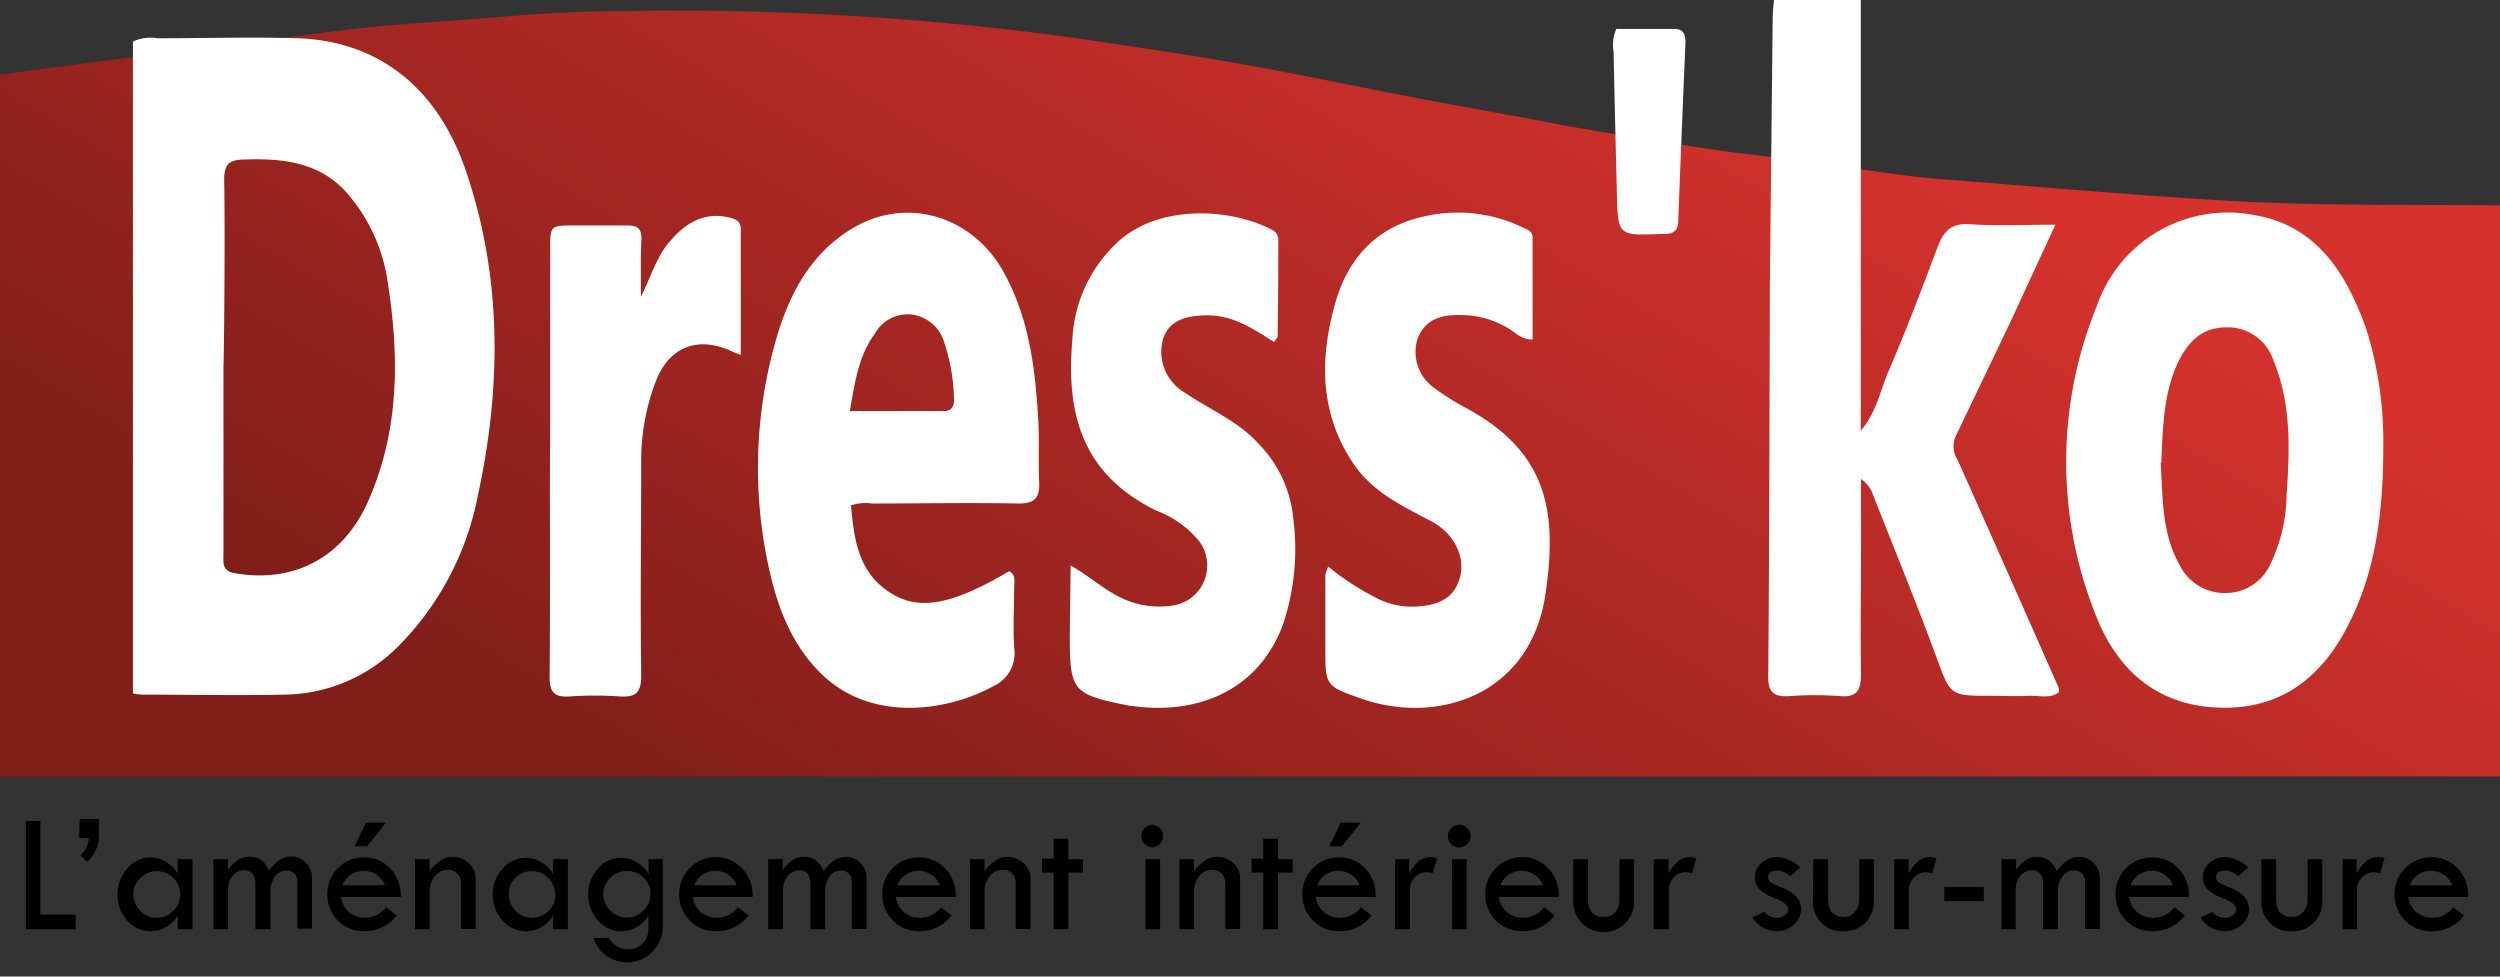
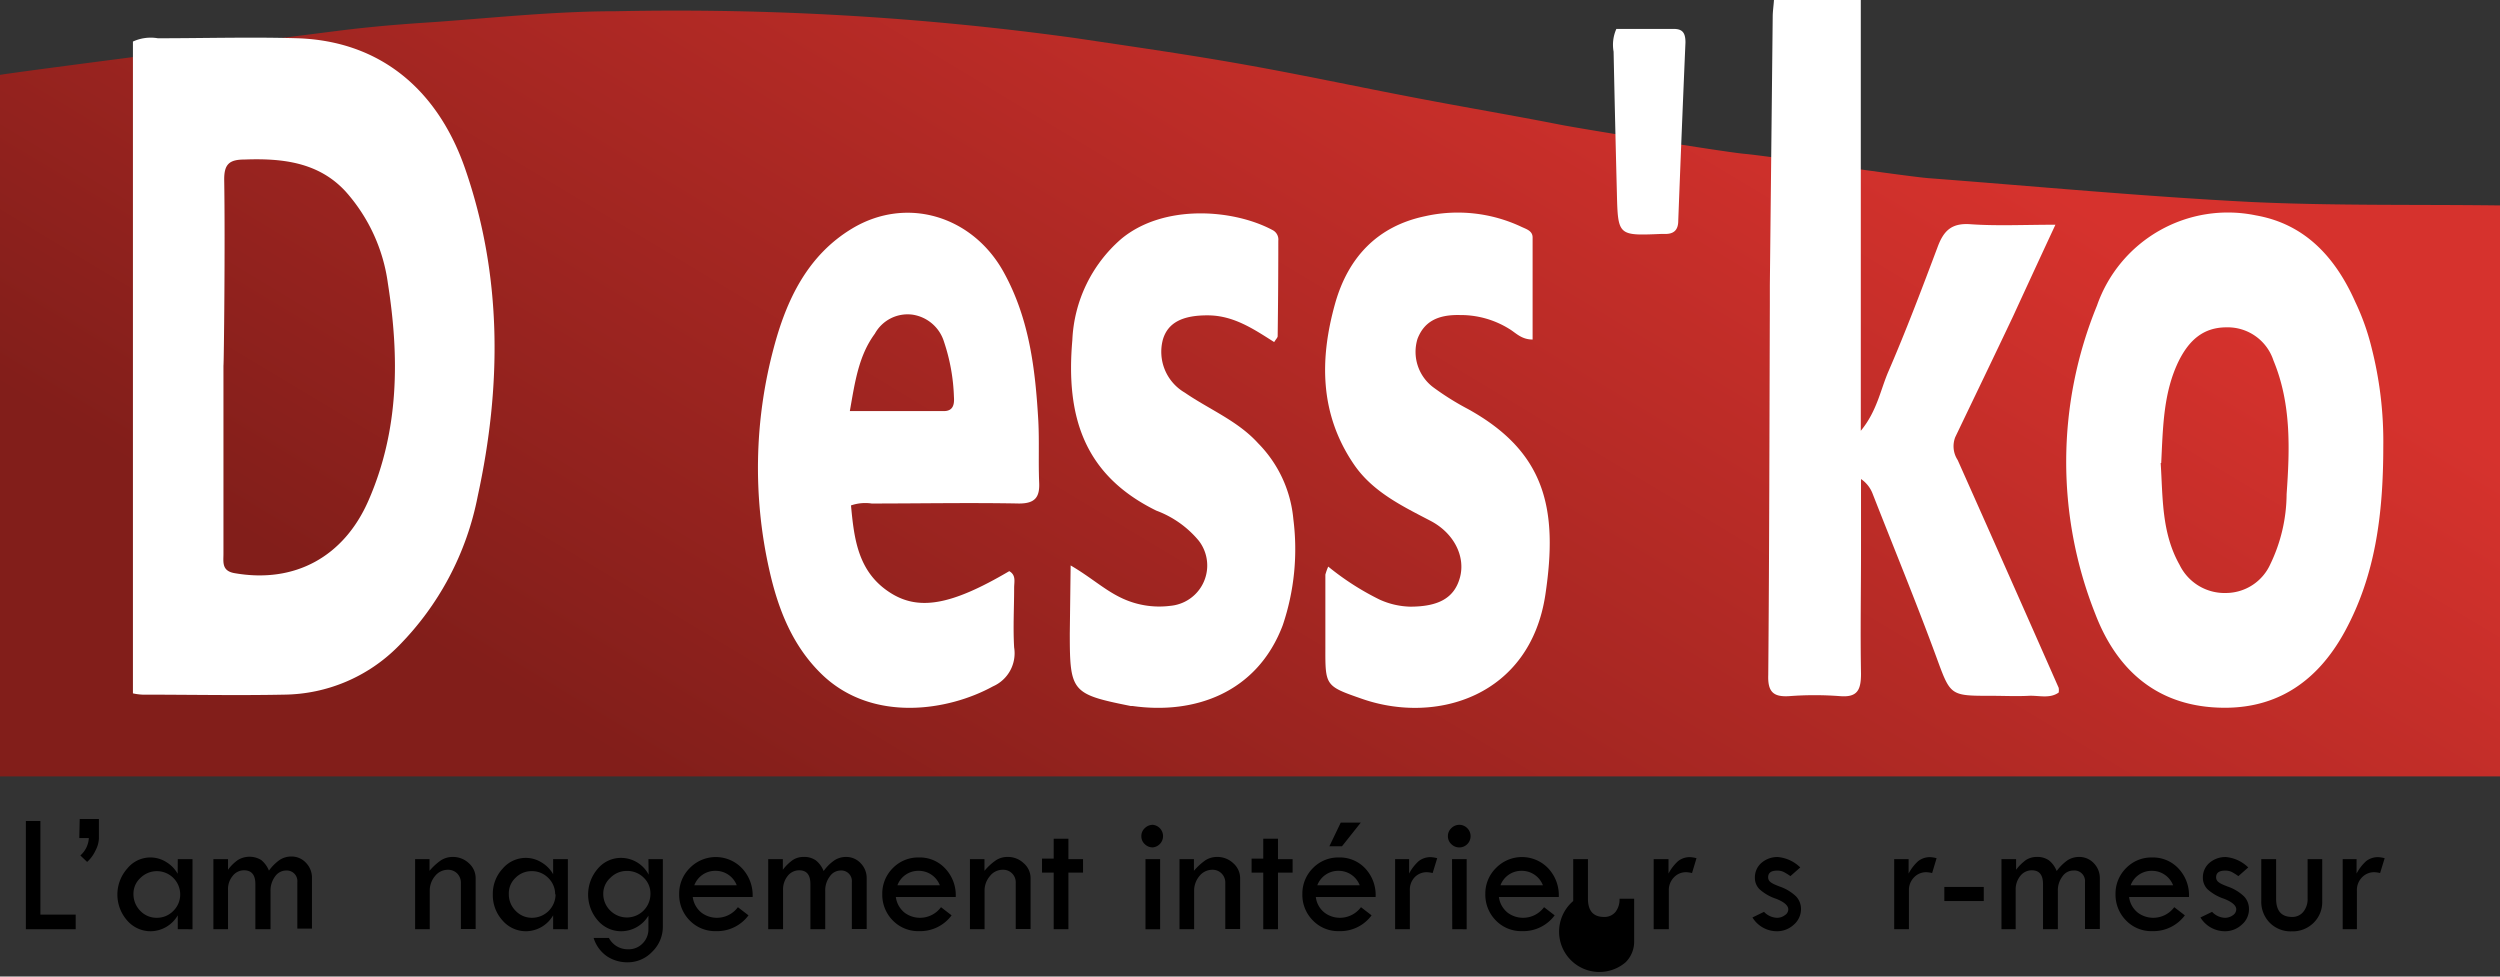
<svg xmlns="http://www.w3.org/2000/svg" viewBox="0 0 235.84 92.12">
  <rect x="0" y="0" width="235.84" height="92.12" fill="#333333" stroke="none" />
  <defs>
    <style>.cls-1{fill:url(#Dégradé_sans_nom_18);}.cls-2{fill:#fff;}</style>
    <linearGradient id="Dégradé_sans_nom_18" x1="88.18" y1="89.62" x2="147.84" y2="-9.64" gradientUnits="userSpaceOnUse">
      <stop offset="0" stop-color="#821e1a" />
      <stop offset="1" stop-color="#d6322d" />
    </linearGradient>
  </defs>
  <title>logo</title>
  <g id="Calque_3" data-name="Calque 3">
    <path class="cls-1" d="M235.84,19.38V73.24H0V7.06c4-.61,29.65-3.87,31.63-4.12,4.44-.57,7.78-.75,9.63-.88,5.61-.41,11.23-1,16.84-1a274.21,274.21,0,0,1,43.33,2.53c5,.75,10.08,1.47,15.1,2.35,5.75,1,11.48,2.24,17.22,3.33,4.49.86,9,1.62,13.47,2.5,1.65.33,15.52,2.59,17.42,2.75s15.29,2.14,17.32,2.29c10.1.77,20.2,1.72,30.31,2.24C220.11,19.42,228,19.28,235.84,19.38Z" />
    <path class="cls-2" d="M12.54,65.41V3.92a4,4,0,0,1,2.35-.31c4.4,0,8.8-.13,13.19,0,7.93.27,13.27,5,15.8,12.31,3.51,10.14,3.44,20.52,1.19,30.87A27.55,27.55,0,0,1,37.54,61a15.38,15.38,0,0,1-10.73,4.53c-4.45.09-8.91,0-13.37,0A5.28,5.28,0,0,1,12.54,65.41Zm8.54-30.92c0,5.91,0,11.82,0,17.74,0,.79-.18,1.63,1.05,1.84,5.71,1,10.33-1.58,12.63-6.85,2.91-6.65,2.92-13.55,1.83-20.5a16.27,16.27,0,0,0-4-8.67c-2.56-2.77-6-3.13-9.53-3-1.45,0-1.92.46-1.91,1.91C21.25,22.77,21.12,34.49,21.08,34.49Z" />
    <path class="cls-2" d="M193.9,21.2c-1.47,3.16-2.74,5.91-4,8.65-1.8,3.8-3.63,7.59-5.45,11.39a2.37,2.37,0,0,0,.23,2.16q4.79,10.74,9.53,21.49a1.56,1.56,0,0,1,0,.44c-.85.61-1.88.26-2.83.31-1.17.06-2.35,0-3.52,0-3.95,0-3.85,0-5.23-3.76-1.9-5.16-4-10.26-6-15.37a2.93,2.93,0,0,0-1.07-1.32v6.74c0,3.87-.07,7.75,0,11.61,0,1.56-.34,2.27-2,2.13a31.38,31.38,0,0,0-4.75,0c-1.5.1-2.06-.38-2-2,.1-11.67.11-23.34.15-35,0-.59,0-1.17,0-1.76l.27-25.31c0-.52.08-1,.12-1.62h8.19V40.64c1.53-1.86,1.85-3.85,2.61-5.61,1.67-3.86,3.16-7.8,4.64-11.74.56-1.5,1.29-2.26,3.06-2.14C188.34,21.33,190.92,21.2,193.9,21.2Z" />
    <path class="cls-2" d="M224.83,42.08c0,6.6-.79,12.24-3.59,17.42-2.7,5-6.82,7.66-12.57,7.22-5.59-.43-9.1-3.83-11-8.78a38.88,38.88,0,0,1,.15-29.11,13.07,13.07,0,0,1,15-8.51c4.66.82,7.52,4,9.37,8.17a22.36,22.36,0,0,1,1.53,4.29A35.73,35.73,0,0,1,224.83,42.08Zm-21,1.6c.21,3.18.06,6.55,1.78,9.6a4.72,4.72,0,0,0,4.39,2.66,4.61,4.61,0,0,0,4.17-2.71,15.4,15.4,0,0,0,1.54-6.61c.3-4.27.45-8.54-1.24-12.61a4.54,4.54,0,0,0-4.43-3.13c-2.21,0-3.52,1.24-4.47,3.1C204.07,37,204.05,40.28,203.88,43.68Z" />
    <path class="cls-2" d="M80.28,47.68c.29,3.13.65,6.2,3.57,8.15,2.76,1.85,5.87,1.28,11.36-1.95.66.38.46,1,.46,1.58,0,1.87-.11,3.76,0,5.62a3.41,3.41,0,0,1-2,3.67c-4.24,2.33-11.28,3.4-16-1-2.87-2.7-4.26-6.23-5.1-10a43.8,43.8,0,0,1,.41-20.89c1.2-4.55,3.19-8.77,7.42-11.31,5.16-3.09,11.35-1.16,14.27,4.1,2.44,4.4,3,9.18,3.28,14.05.1,1.93,0,3.87.08,5.8.07,1.42-.4,2-1.9,2-4.63-.09-9.27,0-13.9,0A4.12,4.12,0,0,0,80.28,47.68Zm-.11-8.9c3.15,0,6,0,8.87,0,.9,0,1-.66.95-1.35a18.08,18.08,0,0,0-.93-5.17,3.68,3.68,0,0,0-3-2.58,3.53,3.53,0,0,0-3.53,1.8C81,33.56,80.66,36,80.17,38.78Z" />
    <path class="cls-2" d="M101,53.34c1.88,1.1,3.13,2.25,4.65,3a8.28,8.28,0,0,0,4.77.81A3.82,3.82,0,0,0,113.08,51a9.51,9.51,0,0,0-4-2.83c-6.82-3.35-8.55-8.87-7.92-16.08a13.39,13.39,0,0,1,4.6-9.54c4-3.34,10.6-2.83,14.3-.84a1,1,0,0,1,.53,1q0,4.48-.06,9c0,.14-.16.28-.33.56-1.94-1.23-3.81-2.5-6.22-2.52s-3.81.68-4.28,2.29a4.46,4.46,0,0,0,2.07,5c2.31,1.59,5,2.66,6.91,4.77a11.67,11.67,0,0,1,3.33,7.17,22.4,22.4,0,0,1-1,10c-2.42,6.4-8.35,8.45-14.18,7.62l-.17,0c-5.57-1.12-5.74-1.32-5.74-6.87Z" />
    <path class="cls-2" d="M125.3,53.45a25.35,25.35,0,0,0,4.84,3.11,7.4,7.4,0,0,0,2.88.67c2.71,0,4.19-.83,4.71-2.77s-.54-4.14-2.75-5.31c-2.7-1.41-5.5-2.75-7.27-5.36-3.21-4.72-3.24-9.88-1.76-15.16,1.23-4.36,4-7.29,8.47-8.23a14.09,14.09,0,0,1,9.11,1c.47.22,1.05.38,1.05,1,0,3.2,0,6.4,0,9.63-1.07,0-1.59-.64-2.2-1a8.67,8.67,0,0,0-4.66-1.31c-2.14-.05-3.39.66-4,2.25a4.18,4.18,0,0,0,1.48,4.56,25.63,25.63,0,0,0,3.27,2.05c7.37,4.07,8.51,9.48,7.32,17.48-1.43,9.65-10.31,12.3-17.29,9.87-3.48-1.21-3.48-1.22-3.47-4.86,0-2.29,0-4.57,0-6.86A5.07,5.07,0,0,1,125.3,53.45Z" />
-     <path class="cls-2" d="M60.46,28c1-2,1.5-3.88,2.82-5.33C64.74,21,66.43,20,68.7,20.5c.61.13,1.18.33,1.18,1.07,0,3.91,0,7.81,0,11.91-.53-.2-.8-.29-1-.41-3.19-1.4-5.84-.26-7.05,3a20.8,20.8,0,0,0-1.34,7.22c0,6.8-.1,13.6,0,20.41,0,1.54-.42,2.1-2,2a34.08,34.08,0,0,0-4.74,0c-1.46.1-1.92-.4-1.9-1.88.07-7.91,0-15.83.05-23.75q0-8.26,0-16.54c0-2.26,0-2.26,2.34-2.26,1.64,0,3.29,0,4.93,0,1,0,1.37.32,1.34,1.32C60.42,24.21,60.46,25.91,60.46,28Z" />
    <path class="cls-2" d="M152.48,2.73c1.78,0,3.53,0,5.28,0C158.65,2.7,159,3,159,4q-.36,8.4-.68,16.81c0,.89-.41,1.28-1.28,1.26h-.35c-4.06.17-4.06.17-4.16-3.88q-.17-6.66-.31-13.32A3.66,3.66,0,0,1,152.48,2.73Z" />
    <path d="M2.44,77.45H3.81v8.83H7.14v1.38H2.44Z" />
    <path d="M7.52,77.26H9.33v1.85A2.67,2.67,0,0,1,9,80.25a3.28,3.28,0,0,1-.78,1.06l-.64-.61a2.35,2.35,0,0,0,.8-1.64h-.9Z" />
    <path d="M16.77,81.05h1.39v6.61H16.77V86.35a3,3,0,0,1-2.53,1.5,2.92,2.92,0,0,1-2.23-1,3.7,3.7,0,0,1,0-4.92,2.8,2.8,0,0,1,3.67-.61,3,3,0,0,1,1.08,1.11ZM17,84.37a2.2,2.2,0,0,0-3.75-1.55,2,2,0,0,0-.66,1.51,2.23,2.23,0,0,0,.64,1.59,2.1,2.1,0,0,0,1.56.66,2.13,2.13,0,0,0,1.56-.65A2.16,2.16,0,0,0,17,84.37Z" />
    <path d="M20.13,87.66V81.05h1.38v1a4,4,0,0,1,.93-.92,2.11,2.11,0,0,1,2.2,0,2.47,2.47,0,0,1,.73,1,4.44,4.44,0,0,1,1-1,2,2,0,0,1,1.13-.33,1.83,1.83,0,0,1,1.36.59,2,2,0,0,1,.57,1.4v4.81H28.05V83.21A1,1,0,0,0,27,82.12a1.28,1.28,0,0,0-1.05.56,2.23,2.23,0,0,0-.43,1.38v3.6H24.09V83.4c0-.87-.36-1.3-1.07-1.3a1.35,1.35,0,0,0-1.07.53,1.93,1.93,0,0,0-.44,1.3v3.73Z" />
-     <path d="M37.81,84.62H32.17A2.19,2.19,0,0,0,33,86.11a2.39,2.39,0,0,0,1.42.47,2.48,2.48,0,0,0,2-1l1,.77a3.67,3.67,0,0,1-3.07,1.49,3.36,3.36,0,0,1-2.47-1,3.45,3.45,0,0,1-1-2.51,3.39,3.39,0,0,1,1-2.44,3.32,3.32,0,0,1,2.45-1,3.28,3.28,0,0,1,2.45,1A3.67,3.67,0,0,1,37.81,84.62Zm-5.5-1.11h4a2.13,2.13,0,0,0-2-1.36A2.11,2.11,0,0,0,32.31,83.51Zm1.14-3.68,1.07-2.23h1.89l-1.77,2.23Z" />
    <path d="M39.16,87.66V81.05h1.36v1.1a5.4,5.4,0,0,1,1.09-1,2.06,2.06,0,0,1,1.09-.31,2.18,2.18,0,0,1,1.54.6,1.88,1.88,0,0,1,.63,1.42v4.78H43.48V83.29a1.25,1.25,0,0,0-.35-.89,1.21,1.21,0,0,0-.89-.35,1.55,1.55,0,0,0-1.2.59,2.14,2.14,0,0,0-.5,1.42v3.6Z" />
    <path d="M52.18,81.05h1.39v6.61H52.18V86.35a3,3,0,0,1-2.53,1.5,2.92,2.92,0,0,1-2.23-1,3.56,3.56,0,0,1-.93-2.49,3.48,3.48,0,0,1,.94-2.43,2.86,2.86,0,0,1,2.19-1,2.79,2.79,0,0,1,1.47.43,3,3,0,0,1,1.09,1.11Zm.19,3.32a2.12,2.12,0,0,0-.65-1.55,2.15,2.15,0,0,0-1.56-.64,2.12,2.12,0,0,0-1.54.64A2,2,0,0,0,48,84.33a2.19,2.19,0,0,0,.64,1.59,2.1,2.1,0,0,0,1.56.66,2.22,2.22,0,0,0,2.21-2.21Z" />
    <path d="M61.17,81.05h1.36V87.4a3.27,3.27,0,0,1-1,2.38,3.16,3.16,0,0,1-2.34,1,3.47,3.47,0,0,1-1.92-.56A3.27,3.27,0,0,1,56,88.48h1.44a2,2,0,0,0,1.81,1.07A1.8,1.8,0,0,0,60.62,89a1.87,1.87,0,0,0,.55-1.36V86.38a3,3,0,0,1-2.55,1.47,2.89,2.89,0,0,1-2.21-1,3.72,3.72,0,0,1,0-4.92,2.84,2.84,0,0,1,2.18-1,2.94,2.94,0,0,1,2.6,1.58Zm.19,3.29a2.05,2.05,0,0,0-.64-1.55,2.21,2.21,0,0,0-1.6-.63,2.15,2.15,0,0,0-1.54.65,2,2,0,0,0-.67,1.5,2.18,2.18,0,0,0,.66,1.59,2.22,2.22,0,0,0,3.79-1.56Z" />
    <path d="M71,84.62H65.35a2.27,2.27,0,0,0,.84,1.49,2.42,2.42,0,0,0,1.42.47,2.45,2.45,0,0,0,2-1l1,.77a3.68,3.68,0,0,1-3.07,1.49,3.34,3.34,0,0,1-2.47-1,3.45,3.45,0,0,1-1-2.51,3.38,3.38,0,0,1,1-2.44,3.42,3.42,0,0,1,4.91,0A3.71,3.71,0,0,1,71,84.62Zm-5.5-1.11h4a2.13,2.13,0,0,0-2-1.36A2.1,2.1,0,0,0,65.5,83.51Z" />
    <path d="M72.47,87.66V81.05h1.38v1a4.22,4.22,0,0,1,.94-.92,1.82,1.82,0,0,1,1-.29,1.9,1.9,0,0,1,1.18.33,2.47,2.47,0,0,1,.73,1,4.08,4.08,0,0,1,1-1,2,2,0,0,1,1.13-.33,1.85,1.85,0,0,1,1.36.59,2,2,0,0,1,.57,1.4v4.81h-1.4V83.21a1,1,0,0,0-1.08-1.09,1.25,1.25,0,0,0-1,.56,2.17,2.17,0,0,0-.43,1.38v3.6h-1.4V83.4c0-.87-.35-1.3-1.06-1.3a1.37,1.37,0,0,0-1.08.53,2,2,0,0,0-.44,1.3v3.73Z" />
    <path d="M90.16,84.62H84.51a2.27,2.27,0,0,0,.84,1.49,2.42,2.42,0,0,0,1.42.47,2.46,2.46,0,0,0,2-1l1,.77a3.68,3.68,0,0,1-3.07,1.49,3.34,3.34,0,0,1-2.47-1,3.45,3.45,0,0,1-1-2.51,3.38,3.38,0,0,1,1-2.44,3.33,3.33,0,0,1,2.46-1,3.26,3.26,0,0,1,2.44,1A3.67,3.67,0,0,1,90.16,84.62Zm-5.5-1.11h4a2.13,2.13,0,0,0-2-1.36A2.1,2.1,0,0,0,84.66,83.51Z" />
    <path d="M91.5,87.66V81.05h1.37v1.1a5.4,5.4,0,0,1,1.09-1,2,2,0,0,1,1.09-.31,2.15,2.15,0,0,1,1.53.6,1.85,1.85,0,0,1,.64,1.42v4.78h-1.4V83.29a1.18,1.18,0,0,0-1.23-1.24,1.52,1.52,0,0,0-1.2.59,2.1,2.1,0,0,0-.51,1.42v3.6Z" />
    <path d="M99.4,79.12h1.39v1.93h1.38v1.27h-1.38v5.34H99.4V82.32H98.3V81h1.1Z" />
    <path d="M107.67,78.88a1,1,0,0,1,.32-.75,1.07,1.07,0,0,1,.76-.32,1.07,1.07,0,0,1,0,2.13,1.06,1.06,0,0,1-.76-.31A1,1,0,0,1,107.67,78.88Zm.39,2.17h1.38v6.61h-1.38Z" />
    <path d="M111.27,87.66V81.05h1.36v1.1a5.68,5.68,0,0,1,1.09-1,2.06,2.06,0,0,1,1.09-.31,2.18,2.18,0,0,1,1.54.6,1.89,1.89,0,0,1,.64,1.42v4.78h-1.4V83.29a1.21,1.21,0,0,0-.35-.89,1.19,1.19,0,0,0-.88-.35,1.56,1.56,0,0,0-1.21.59,2.14,2.14,0,0,0-.5,1.42v3.6Z" />
    <path d="M119.17,79.12h1.39v1.93h1.38v1.27h-1.38v5.34h-1.39V82.32h-1.1V81h1.1Z" />
    <path d="M129.77,84.62h-5.64a2.19,2.19,0,0,0,.84,1.49,2.39,2.39,0,0,0,1.42.47,2.48,2.48,0,0,0,2-1l1,.77a3.67,3.67,0,0,1-3.07,1.49,3.32,3.32,0,0,1-2.46-1,3.42,3.42,0,0,1-1-2.51,3.39,3.39,0,0,1,1-2.44,3.32,3.32,0,0,1,2.45-1,3.28,3.28,0,0,1,2.45,1A3.67,3.67,0,0,1,129.77,84.62Zm-5.5-1.11h4a2.13,2.13,0,0,0-2-1.36A2.11,2.11,0,0,0,124.27,83.51Zm1.14-3.68,1.07-2.23h1.89l-1.77,2.23Z" />
    <path d="M132.93,81.05v1.36a4.19,4.19,0,0,1,.91-1.18,1.79,1.79,0,0,1,1.16-.37,3,3,0,0,1,.58.1l-.43,1.4a2.76,2.76,0,0,0-.53-.08,1.57,1.57,0,0,0-1.18.49A1.7,1.7,0,0,0,133,84v3.66h-1.39V81.05Z" />
    <path d="M136.59,78.88a1,1,0,0,1,.32-.75,1.05,1.05,0,0,1,1.51,0,1.06,1.06,0,0,1-1.51,1.5A1,1,0,0,1,136.59,78.88Zm.39,2.17h1.38v6.61H137Z" />
    <path d="M147.05,84.62H141.4a2.27,2.27,0,0,0,.84,1.49,2.42,2.42,0,0,0,1.42.47,2.45,2.45,0,0,0,2-1l1,.77a3.68,3.68,0,0,1-3.07,1.49,3.34,3.34,0,0,1-2.47-1,3.45,3.45,0,0,1-1-2.51,3.38,3.38,0,0,1,1-2.44,3.42,3.42,0,0,1,4.91,0A3.71,3.71,0,0,1,147.05,84.62Zm-5.5-1.11h4a2.13,2.13,0,0,0-2-1.36A2.1,2.1,0,0,0,141.55,83.51Z" />
-     <path d="M148.41,81.05h1.39v3.73c0,1.15.51,1.72,1.52,1.72a1.34,1.34,0,0,0,1.07-.46,1.9,1.9,0,0,0,.39-1.26V81.05h1.38v4a2.73,2.73,0,0,1-.81,2A2.87,2.87,0,0,1,148.41,85Z" />
+     <path d="M148.41,81.05h1.39v3.73c0,1.15.51,1.72,1.52,1.72a1.34,1.34,0,0,0,1.07-.46,1.9,1.9,0,0,0,.39-1.26h1.38v4a2.73,2.73,0,0,1-.81,2A2.87,2.87,0,0,1,148.41,85Z" />
    <path d="M157.4,81.05v1.36a4.19,4.19,0,0,1,.91-1.18,1.76,1.76,0,0,1,1.15-.37,2.8,2.8,0,0,1,.58.1l-.42,1.4a2.86,2.86,0,0,0-.53-.08,1.55,1.55,0,0,0-1.18.49,1.7,1.7,0,0,0-.48,1.23v3.66H156V81.05Z" />
    <path d="M169.83,81.83l-.93.82a5,5,0,0,0-.63-.39,1.32,1.32,0,0,0-.62-.13c-.57,0-.85.21-.85.63s.36.59,1.08.87a4.21,4.21,0,0,1,1.55.93,1.72,1.72,0,0,1,.47,1.21,1.94,1.94,0,0,1-.68,1.46,2.31,2.31,0,0,1-1.6.62,2.7,2.7,0,0,1-2.3-1.3l1.09-.53a1.76,1.76,0,0,0,1.21.56,1.2,1.2,0,0,0,.75-.24.66.66,0,0,0,.33-.55c0-.36-.38-.7-1.14-1a4.43,4.43,0,0,1-1.57-.9,1.5,1.5,0,0,1-.44-1.11,1.79,1.79,0,0,1,.62-1.38,2.28,2.28,0,0,1,1.56-.55A3.48,3.48,0,0,1,169.83,81.83Z" />
-     <path d="M171.06,81.05h1.4v3.73c0,1.15.5,1.72,1.51,1.72A1.32,1.32,0,0,0,175,86a1.9,1.9,0,0,0,.39-1.26V81.05h1.38v4a2.73,2.73,0,0,1-.81,2,2.8,2.8,0,0,1-2.07.81,2.77,2.77,0,0,1-2.07-.81,2.83,2.83,0,0,1-.8-2.09Z" />
    <path d="M180.05,81.05v1.36a4.19,4.19,0,0,1,.91-1.18,1.79,1.79,0,0,1,1.16-.37,2.84,2.84,0,0,1,.57.1l-.42,1.4a2.76,2.76,0,0,0-.53-.08,1.57,1.57,0,0,0-1.18.49,1.7,1.7,0,0,0-.48,1.23v3.66h-1.39V81.05Z" />
    <path d="M183.42,83.67h3.72V85h-3.72Z" />
    <path d="M188.81,87.66V81.05h1.38v1a4.42,4.42,0,0,1,.93-.92,1.88,1.88,0,0,1,1-.29,1.9,1.9,0,0,1,1.18.33,2.46,2.46,0,0,1,.72,1,4.44,4.44,0,0,1,1-1,2,2,0,0,1,1.13-.33,1.87,1.87,0,0,1,1.37.59,2,2,0,0,1,.57,1.4v4.81h-1.4V83.21a1,1,0,0,0-1.08-1.09,1.25,1.25,0,0,0-1.05.56,2.17,2.17,0,0,0-.43,1.38v3.6h-1.4V83.4c0-.87-.35-1.3-1.06-1.3a1.37,1.37,0,0,0-1.08.53,2,2,0,0,0-.44,1.3v3.73Z" />
    <path d="M206.5,84.62h-5.65a2.23,2.23,0,0,0,.84,1.49,2.42,2.42,0,0,0,1.42.47,2.46,2.46,0,0,0,2-1l1,.77a3.7,3.7,0,0,1-3.07,1.49,3.32,3.32,0,0,1-2.47-1,3.45,3.45,0,0,1-1-2.51,3.38,3.38,0,0,1,1-2.44,3.33,3.33,0,0,1,2.46-1,3.28,3.28,0,0,1,2.44,1A3.67,3.67,0,0,1,206.5,84.62ZM201,83.51h4a2.13,2.13,0,0,0-2-1.36A2.1,2.1,0,0,0,201,83.51Z" />
    <path d="M212.09,81.83l-.93.82a5.82,5.82,0,0,0-.62-.39,1.39,1.39,0,0,0-.63-.13c-.57,0-.85.21-.85.63s.36.59,1.08.87a4.21,4.21,0,0,1,1.55.93,1.72,1.72,0,0,1,.47,1.21,1.9,1.9,0,0,1-.68,1.46,2.31,2.31,0,0,1-1.6.62,2.71,2.71,0,0,1-2.3-1.3l1.1-.53a1.72,1.72,0,0,0,1.2.56,1.25,1.25,0,0,0,.76-.24.68.68,0,0,0,.32-.55c0-.36-.38-.7-1.14-1a4.43,4.43,0,0,1-1.57-.9,1.54,1.54,0,0,1-.44-1.11,1.79,1.79,0,0,1,.62-1.38,2.3,2.3,0,0,1,1.56-.55A3.46,3.46,0,0,1,212.09,81.83Z" />
    <path d="M213.32,81.05h1.4v3.73c0,1.15.5,1.72,1.51,1.72A1.32,1.32,0,0,0,217.3,86a1.9,1.9,0,0,0,.39-1.26V81.05h1.38v4a2.73,2.73,0,0,1-.81,2,2.8,2.8,0,0,1-2.07.81,2.77,2.77,0,0,1-2.07-.81,2.83,2.83,0,0,1-.8-2.09Z" />
    <path d="M222.31,81.05v1.36a4.19,4.19,0,0,1,.91-1.18,1.79,1.79,0,0,1,1.16-.37,3,3,0,0,1,.58.1l-.43,1.4a2.76,2.76,0,0,0-.53-.08,1.57,1.57,0,0,0-1.18.49,1.7,1.7,0,0,0-.48,1.23v3.66H221V81.05Z" />
-     <path d="M232.83,84.62h-5.64a2.22,2.22,0,0,0,.83,1.49,2.45,2.45,0,0,0,3.41-.52l1,.77a3.68,3.68,0,0,1-3.07,1.49,3.36,3.36,0,0,1-2.47-1,3.45,3.45,0,0,1-1-2.51,3.47,3.47,0,0,1,3.46-3.47,3.3,3.3,0,0,1,2.45,1A3.67,3.67,0,0,1,232.83,84.62Zm-5.5-1.11h4a2.13,2.13,0,0,0-2-1.36A2.11,2.11,0,0,0,227.33,83.51Z" />
  </g>
</svg>